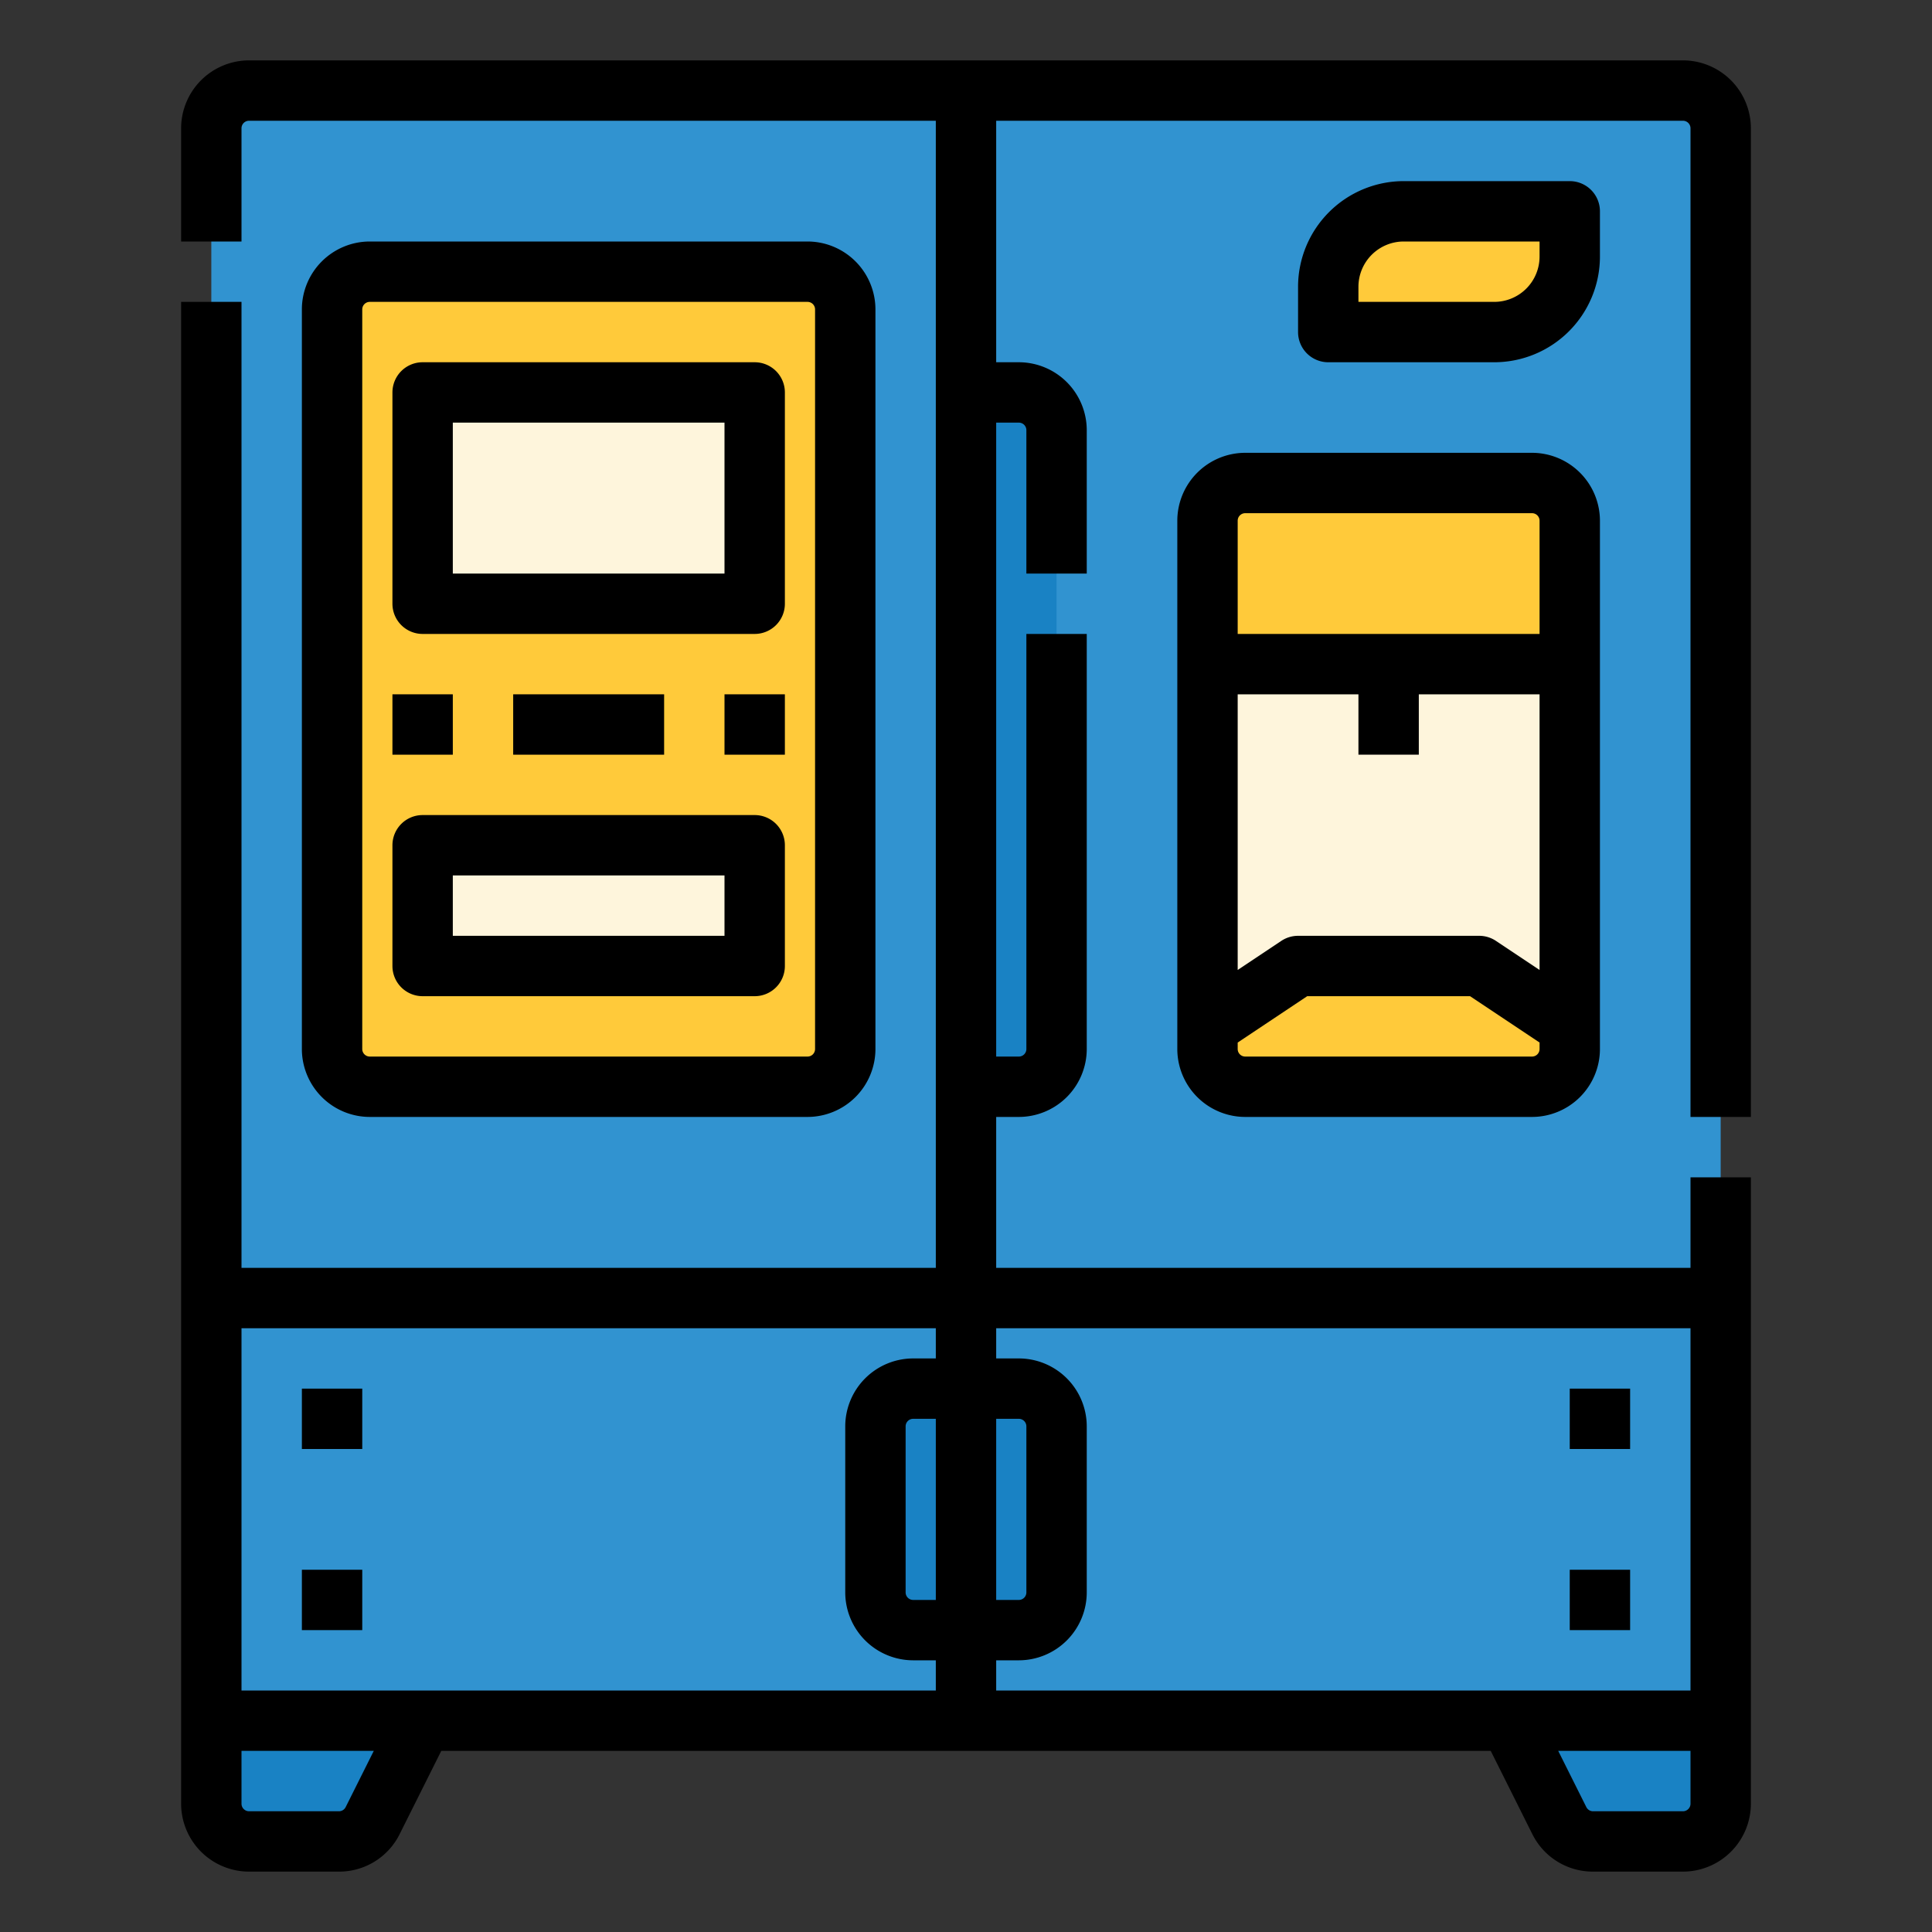
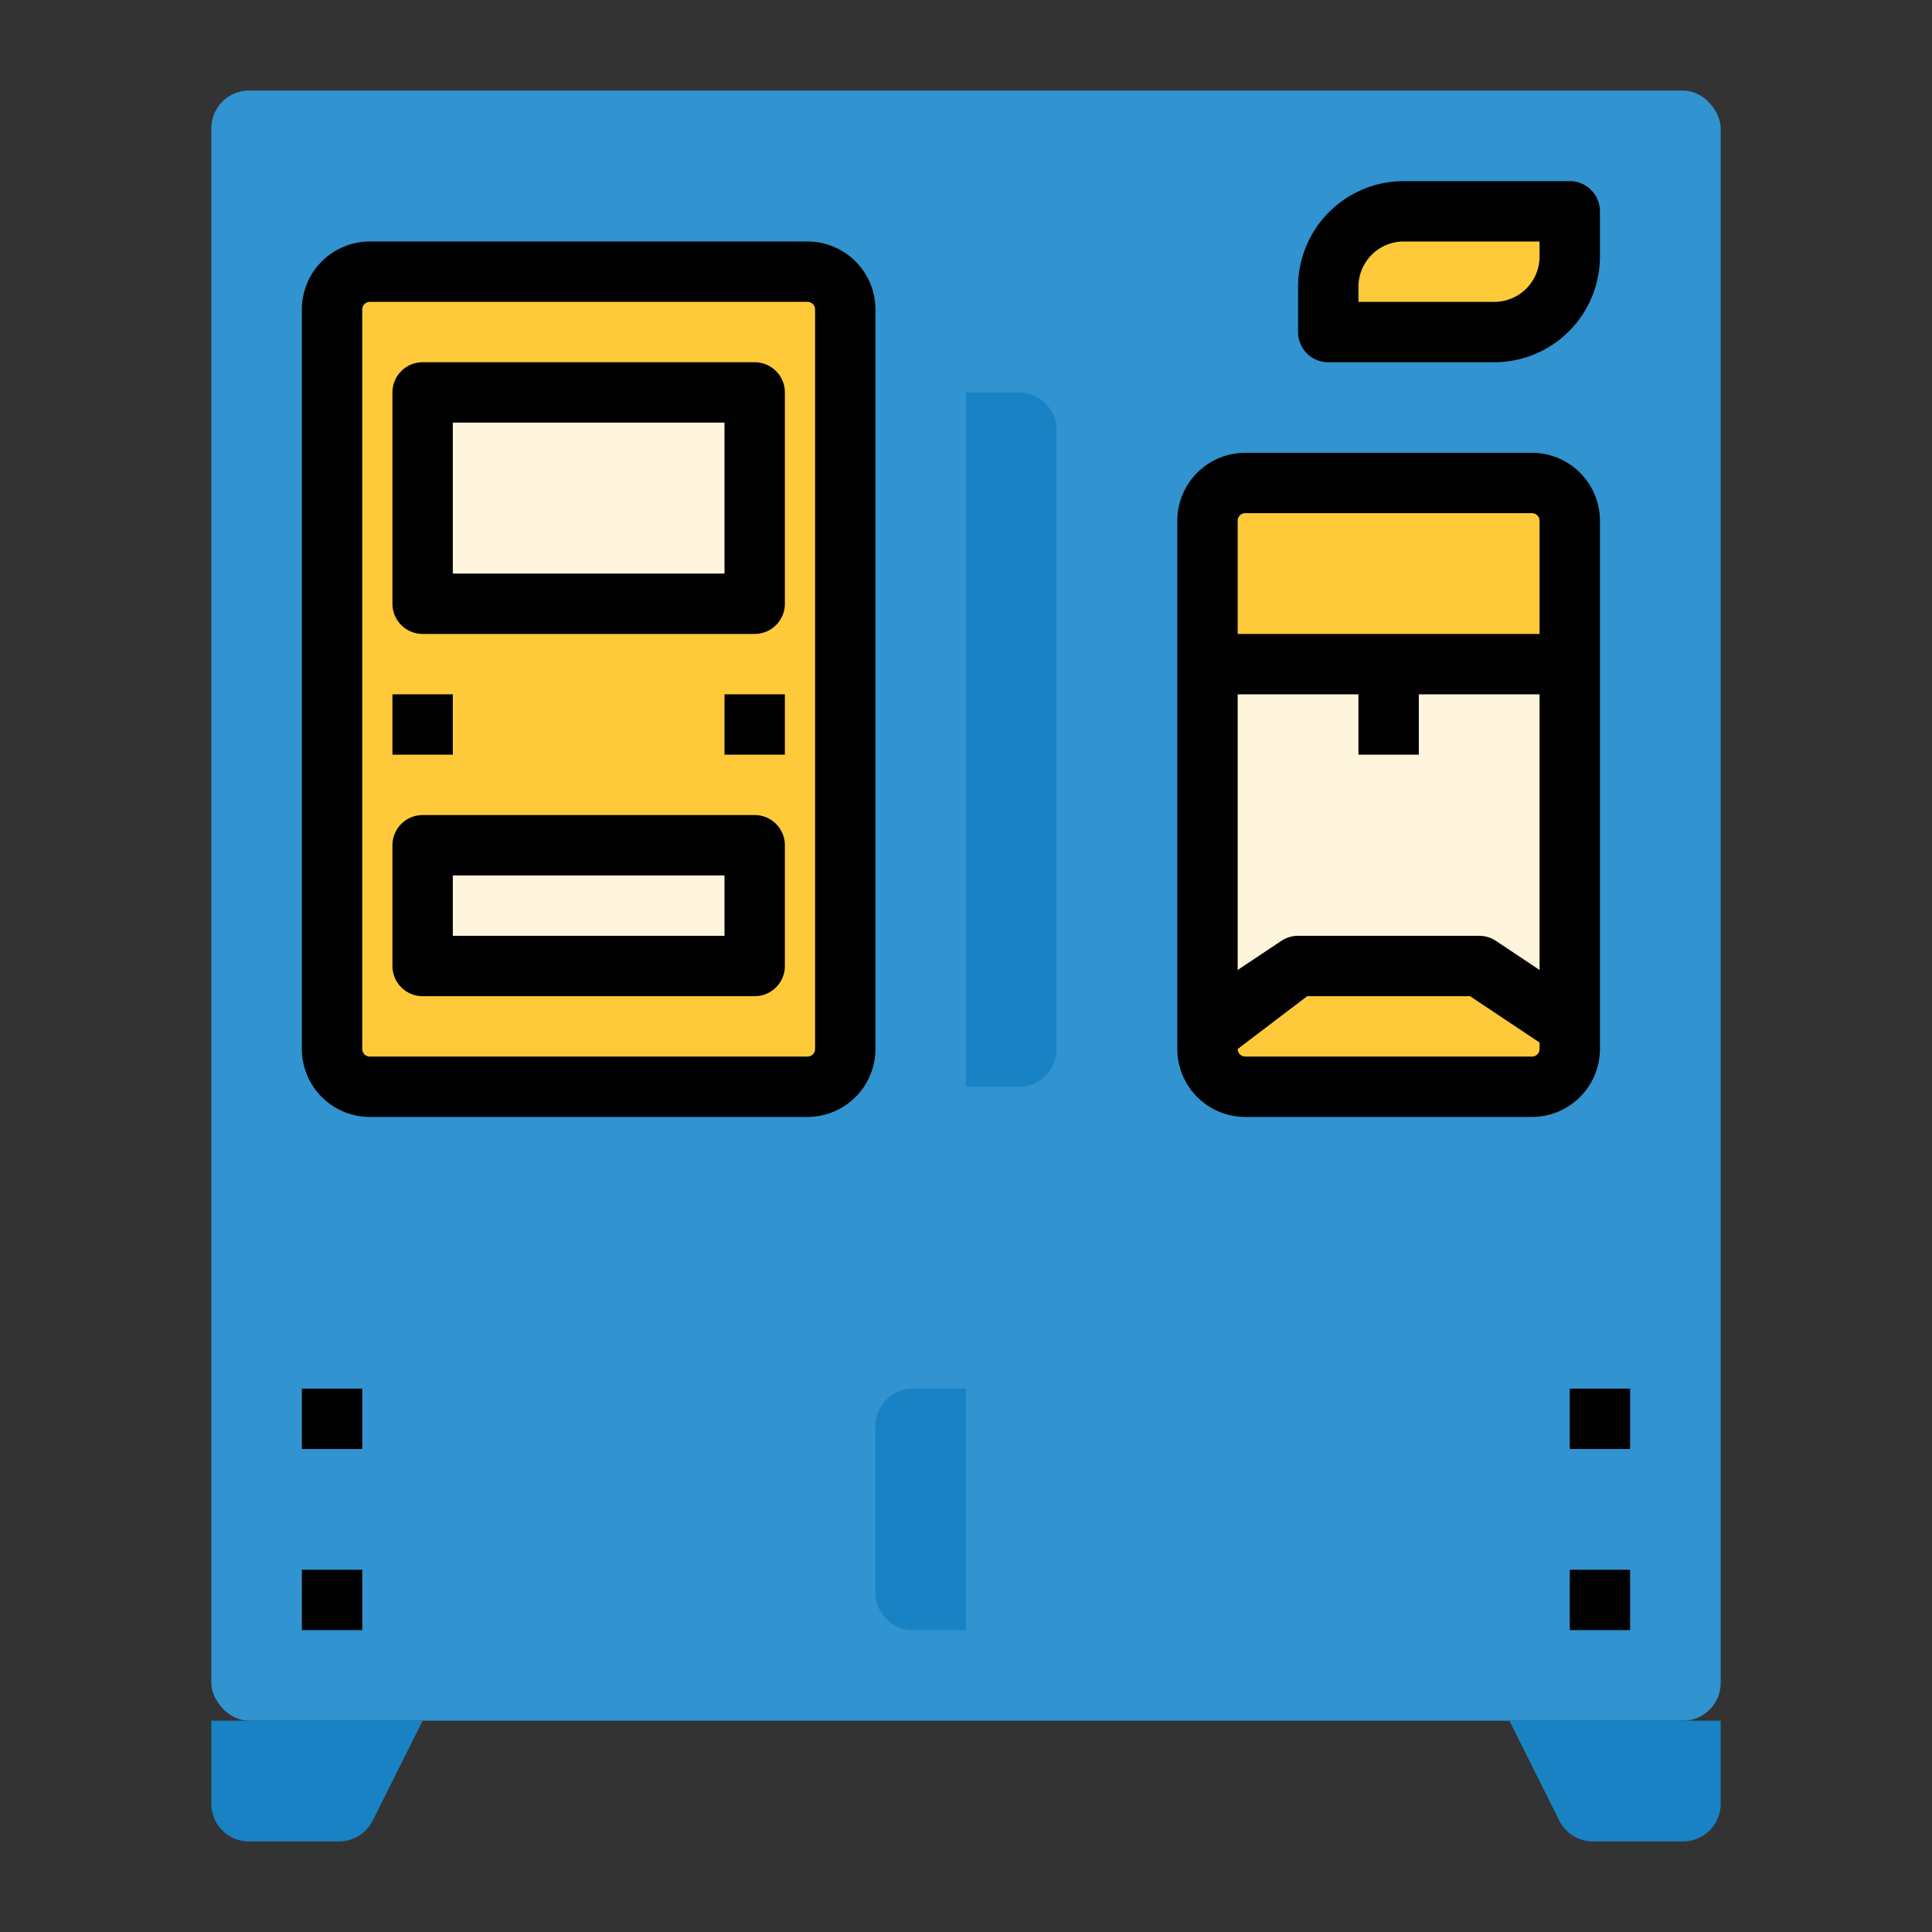
<svg xmlns="http://www.w3.org/2000/svg" viewBox="0 0 512 512" id="Refrigerator">
  <rect x="0" y="0" width="512" height="512" fill="#333333" stroke="none" />
  <g fill="#000000" class="color000000 svgShape">
    <rect width="400" height="432" x="56" y="24" fill="#3193d0" rx="10" ry="10" class="color31cad0 svgShape" />
    <path fill="#1982c4" d="M112 456H56v22a10 10 0 0 0 10 10H89.82a10 10 0 0 0 8.944-5.528zM242 368h14a0 0 0 0 1 0 0v64a0 0 0 0 1 0 0H242a10 10 0 0 1-10-10V378A10 10 0 0 1 242 368zM400 456h56v22a10 10 0 0 1-10 10H422.18a10 10 0 0 1-8.944-5.528z" class="color249c9f svgShape" />
-     <path fill="#1982c4" d="M266,368h14a0,0,0,0,1,0,0v64a0,0,0,0,1,0,0H266a10,10,0,0,1-10-10V378A10,10,0,0,1,266,368Z" transform="rotate(-180 268 400)" class="color249c9f svgShape" />
    <rect width="136" height="216" x="88" y="72" fill="#ffca3a" rx="10" ry="10" class="colorfdbf44 svgShape" />
    <path d="M214,296H98a18.021,18.021,0,0,1-18-18V82A18.021,18.021,0,0,1,98,64H214a18.021,18.021,0,0,1,18,18V278A18.021,18.021,0,0,1,214,296ZM98,80a2,2,0,0,0-2,2V278a2,2,0,0,0,2,2H214a2,2,0,0,0,2-2V82a2,2,0,0,0-2-2Z" fill="#000000" class="color000000 svgShape" />
    <path fill="#1982c4" d="M256,104h14a10,10,0,0,1,10,10V278a10,10,0,0,1-10,10H256a0,0,0,0,1,0,0V104A0,0,0,0,1,256,104Z" class="color249c9f svgShape" />
    <rect width="88" height="32" x="112" y="224" fill="#fef5dc" class="colorfeefdc svgShape" />
    <path d="M200,264H112a8,8,0,0,1-8-8V224a8,8,0,0,1,8-8h88a8,8,0,0,1,8,8v32A8,8,0,0,1,200,264Zm-80-16h72V232H120Z" fill="#000000" class="color000000 svgShape" />
    <rect width="88" height="56" x="112" y="104" fill="#fef5dc" class="colorfeefdc svgShape" />
    <path d="M200,168H112a8,8,0,0,1-8-8V104a8,8,0,0,1,8-8h88a8,8,0,0,1,8,8v56A8,8,0,0,1,200,168Zm-80-16h72V112H120Z" fill="#000000" class="color000000 svgShape" />
    <rect width="96" height="160" x="320" y="128" fill="#fef5dc" rx="10" ry="10" class="colorfeefdc svgShape" />
    <polygon fill="#ffca3a" points="320 272 344 256 392 256 416 272 416 288 320 288 320 272" class="colorfdbf44 svgShape" />
    <path fill="#ffca3a" d="M330,128h76a10,10,0,0,1,10,10v38a0,0,0,0,1,0,0H320a0,0,0,0,1,0,0V138A10,10,0,0,1,330,128Z" class="colorfdbf44 svgShape" />
-     <path d="M406,120H330a18.021,18.021,0,0,0-18,18V278a18.021,18.021,0,0,0,18,18h76a18.021,18.021,0,0,0,18-18V138A18.021,18.021,0,0,0,406,120Zm-30,80V184h32v73.052l-11.562-7.708A8,8,0,0,0,392,248H344a8,8,0,0,0-4.438,1.344L328,257.052V184h32v16Zm-48-62a2,2,0,0,1,2-2h76a2,2,0,0,1,2,2v30H328Zm78,142H330a2,2,0,0,1-2-2v-1.719L346.422,264h43.156L408,276.281V278A2,2,0,0,1,406,280Z" fill="#000000" class="color000000 svgShape" />
+     <path d="M406,120H330a18.021,18.021,0,0,0-18,18V278a18.021,18.021,0,0,0,18,18h76a18.021,18.021,0,0,0,18-18V138A18.021,18.021,0,0,0,406,120Zm-30,80V184h32v73.052l-11.562-7.708A8,8,0,0,0,392,248H344a8,8,0,0,0-4.438,1.344L328,257.052V184h32v16Zm-48-62a2,2,0,0,1,2-2h76a2,2,0,0,1,2,2v30H328Zm78,142H330a2,2,0,0,1-2-2L346.422,264h43.156L408,276.281V278A2,2,0,0,1,406,280Z" fill="#000000" class="color000000 svgShape" />
    <path fill="#ffca3a" d="M372,56h44a0,0,0,0,1,0,0V68a20,20,0,0,1-20,20H352a0,0,0,0,1,0,0V76A20,20,0,0,1,372,56Z" class="colorfdbf44 svgShape" />
    <path d="M396,96H352a8,8,0,0,1-8-8V76a28.032,28.032,0,0,1,28-28h44a8,8,0,0,1,8,8V68A28.032,28.032,0,0,1,396,96ZM360,80h36a12.013,12.013,0,0,0,12-12V64H372a12.013,12.013,0,0,0-12,12Z" fill="#000000" class="color000000 svgShape" />
    <rect width="16" height="16" x="104" y="184" fill="#000000" class="color000000 svgShape" />
    <rect width="16" height="16" x="192" y="184" fill="#000000" class="color000000 svgShape" />
-     <rect width="40" height="16" x="136" y="184" fill="#000000" class="color000000 svgShape" />
-     <path d="M464,296V34a18.021,18.021,0,0,0-18-18H66A18.021,18.021,0,0,0,48,34V64H64V34a2,2,0,0,1,2-2H248V336H64V80H48V478a18.021,18.021,0,0,0,18,18H89.819a17.9,17.9,0,0,0,16.1-9.95L116.944,464H395.056l11.024,22.049a17.9,17.9,0,0,0,16.1,9.951H446a18.021,18.021,0,0,0,18-18V312H448v24H264V296h6a18.021,18.021,0,0,0,18-18V168H272V278a2,2,0,0,1-2,2h-6V112h6a2,2,0,0,1,2,2v38h16V114a18.021,18.021,0,0,0-18-18h-6V32H446a2,2,0,0,1,2,2V296ZM91.607,478.9a1.985,1.985,0,0,1-1.788,1.1H66a2,2,0,0,1-2-2V464H99.056ZM248,424h-6a2,2,0,0,1-2-2V378a2,2,0,0,1,2-2h6Zm0-64h-6a18.021,18.021,0,0,0-18,18v44a18.021,18.021,0,0,0,18,18h6v8H64V352H248ZM448,478a2,2,0,0,1-2,2H422.181a1.987,1.987,0,0,1-1.789-1.105L412.944,464H448Zm0-126v96H264v-8h6a18.021,18.021,0,0,0,18-18V378a18.021,18.021,0,0,0-18-18h-6v-8ZM264,424V376h6a2,2,0,0,1,2,2v44a2,2,0,0,1-2,2Z" fill="#000000" class="color000000 svgShape" />
    <rect width="16" height="16" x="80" y="416" fill="#000000" class="color000000 svgShape" />
    <rect width="16" height="16" x="80" y="368" fill="#000000" class="color000000 svgShape" />
    <rect width="16" height="16" x="416" y="416" fill="#000000" class="color000000 svgShape" />
    <rect width="16" height="16" x="416" y="368" fill="#000000" class="color000000 svgShape" />
  </g>
</svg>